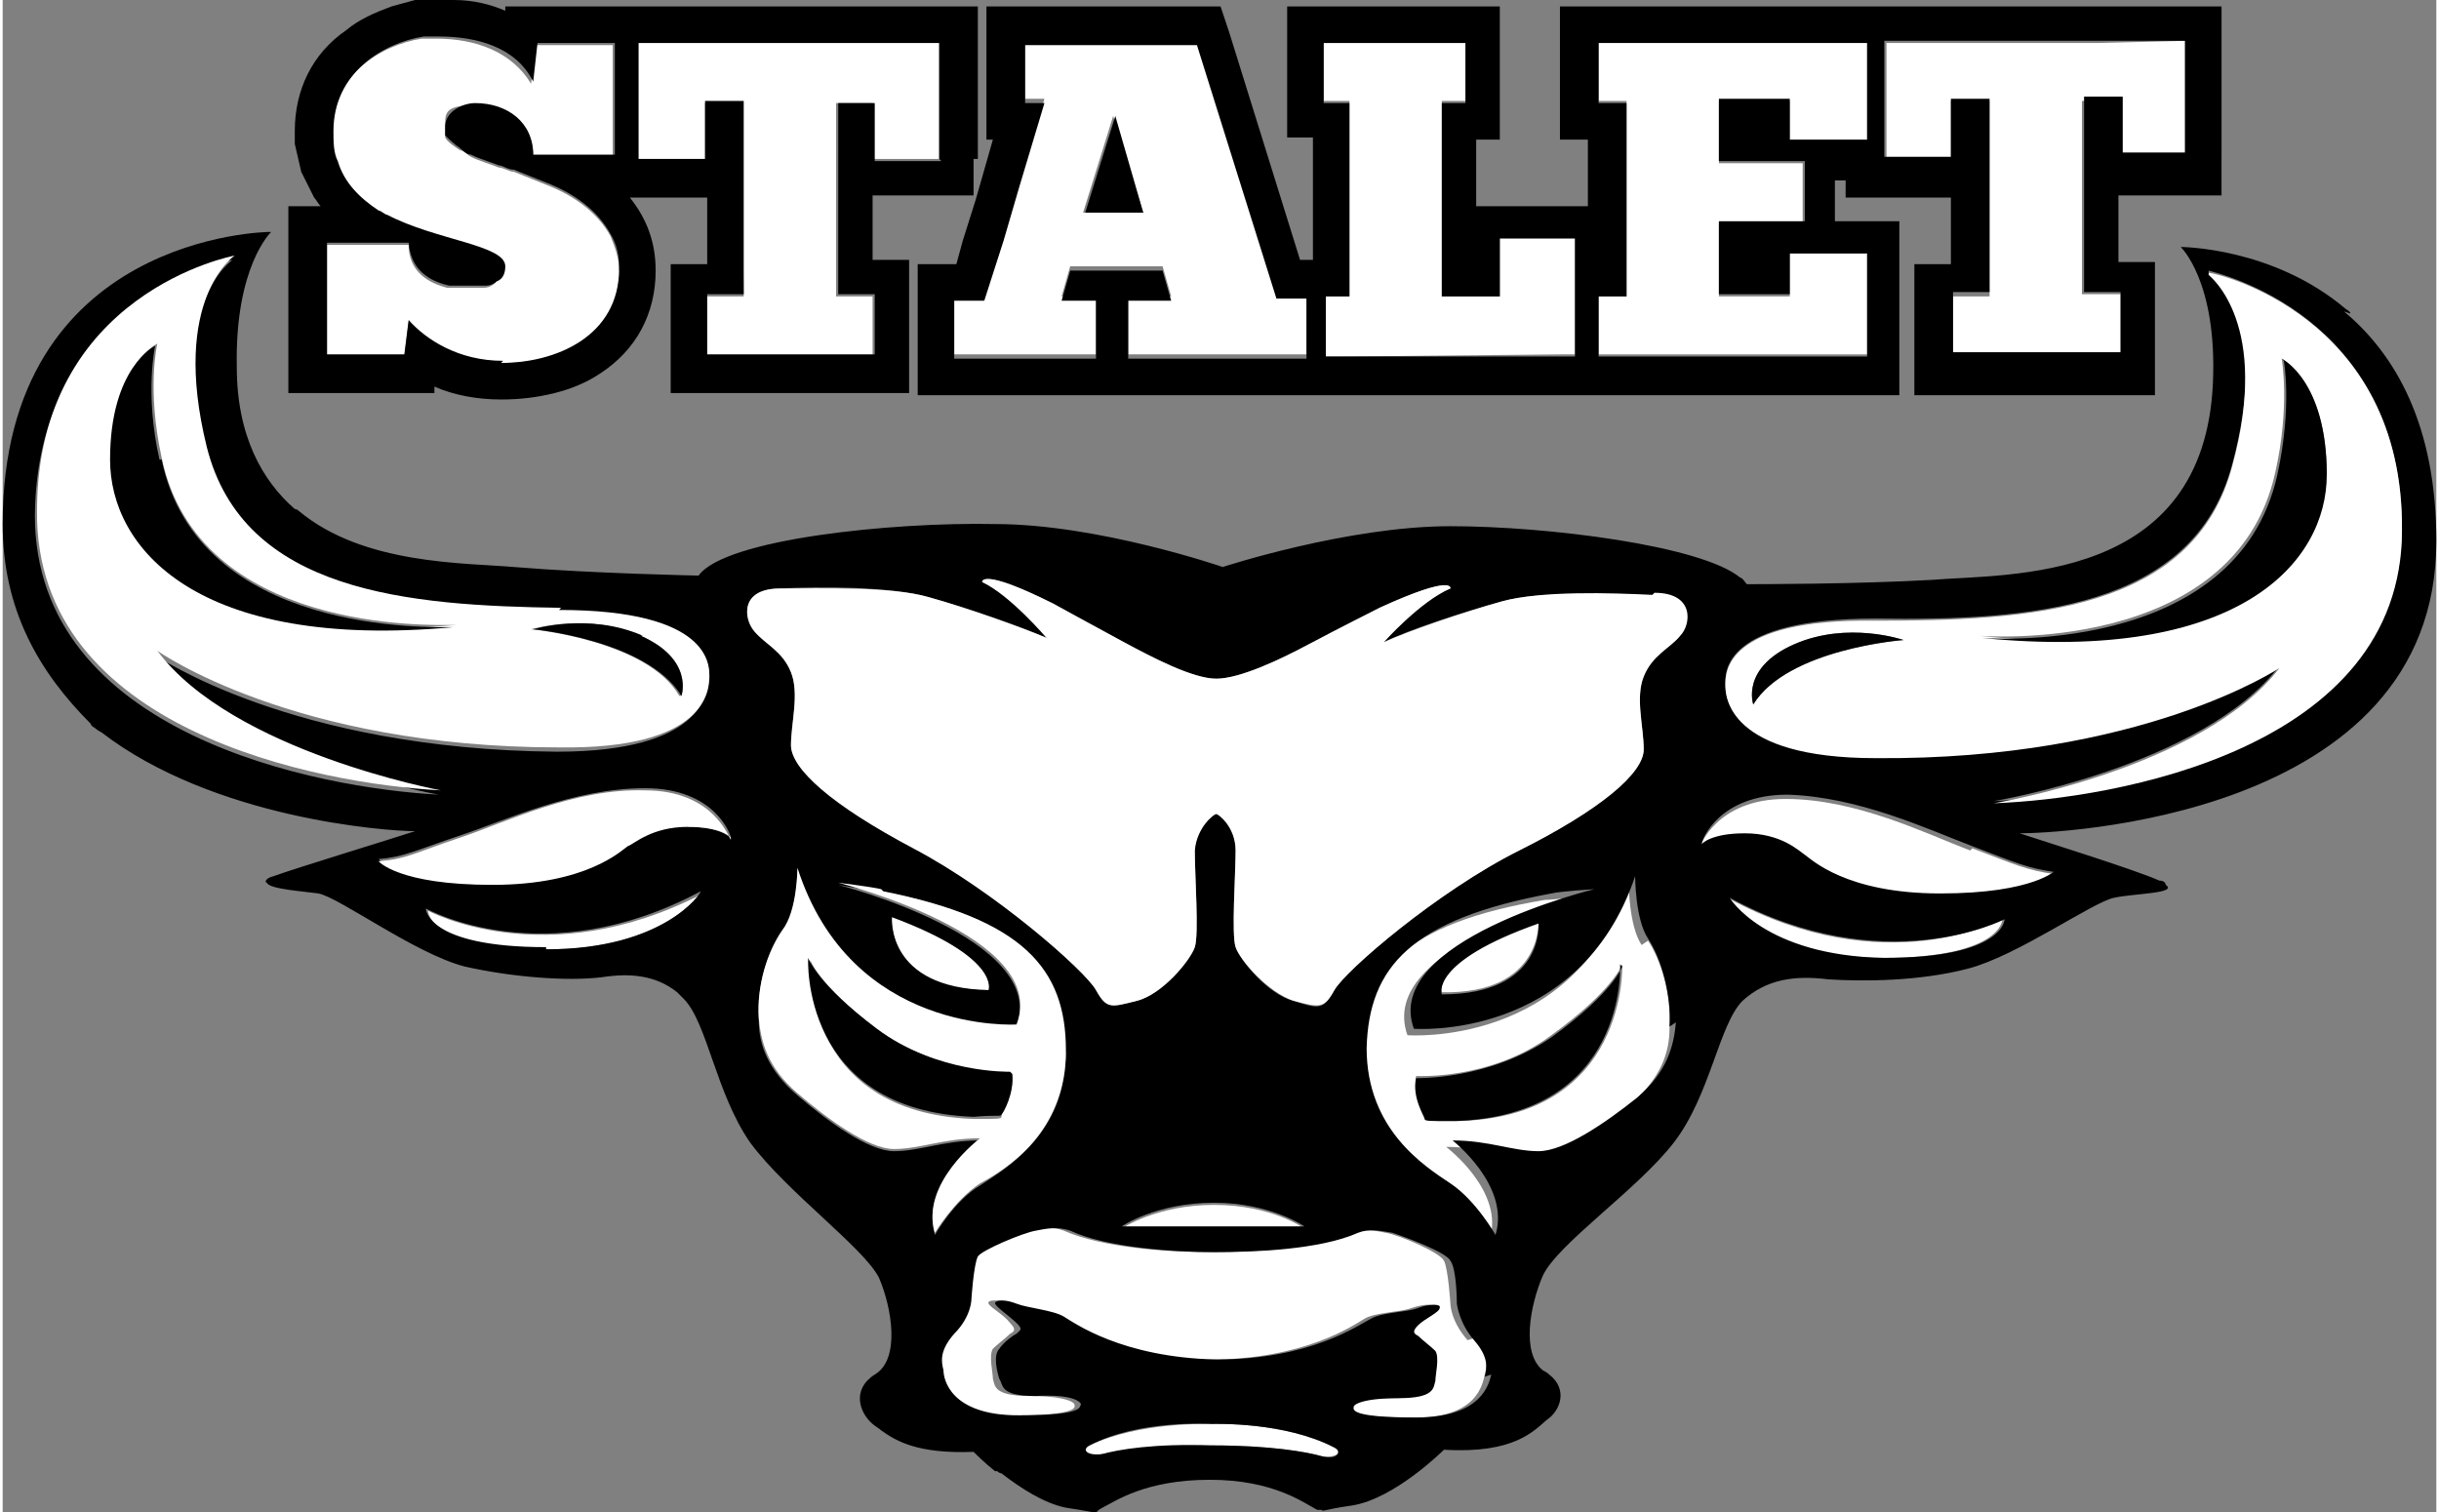
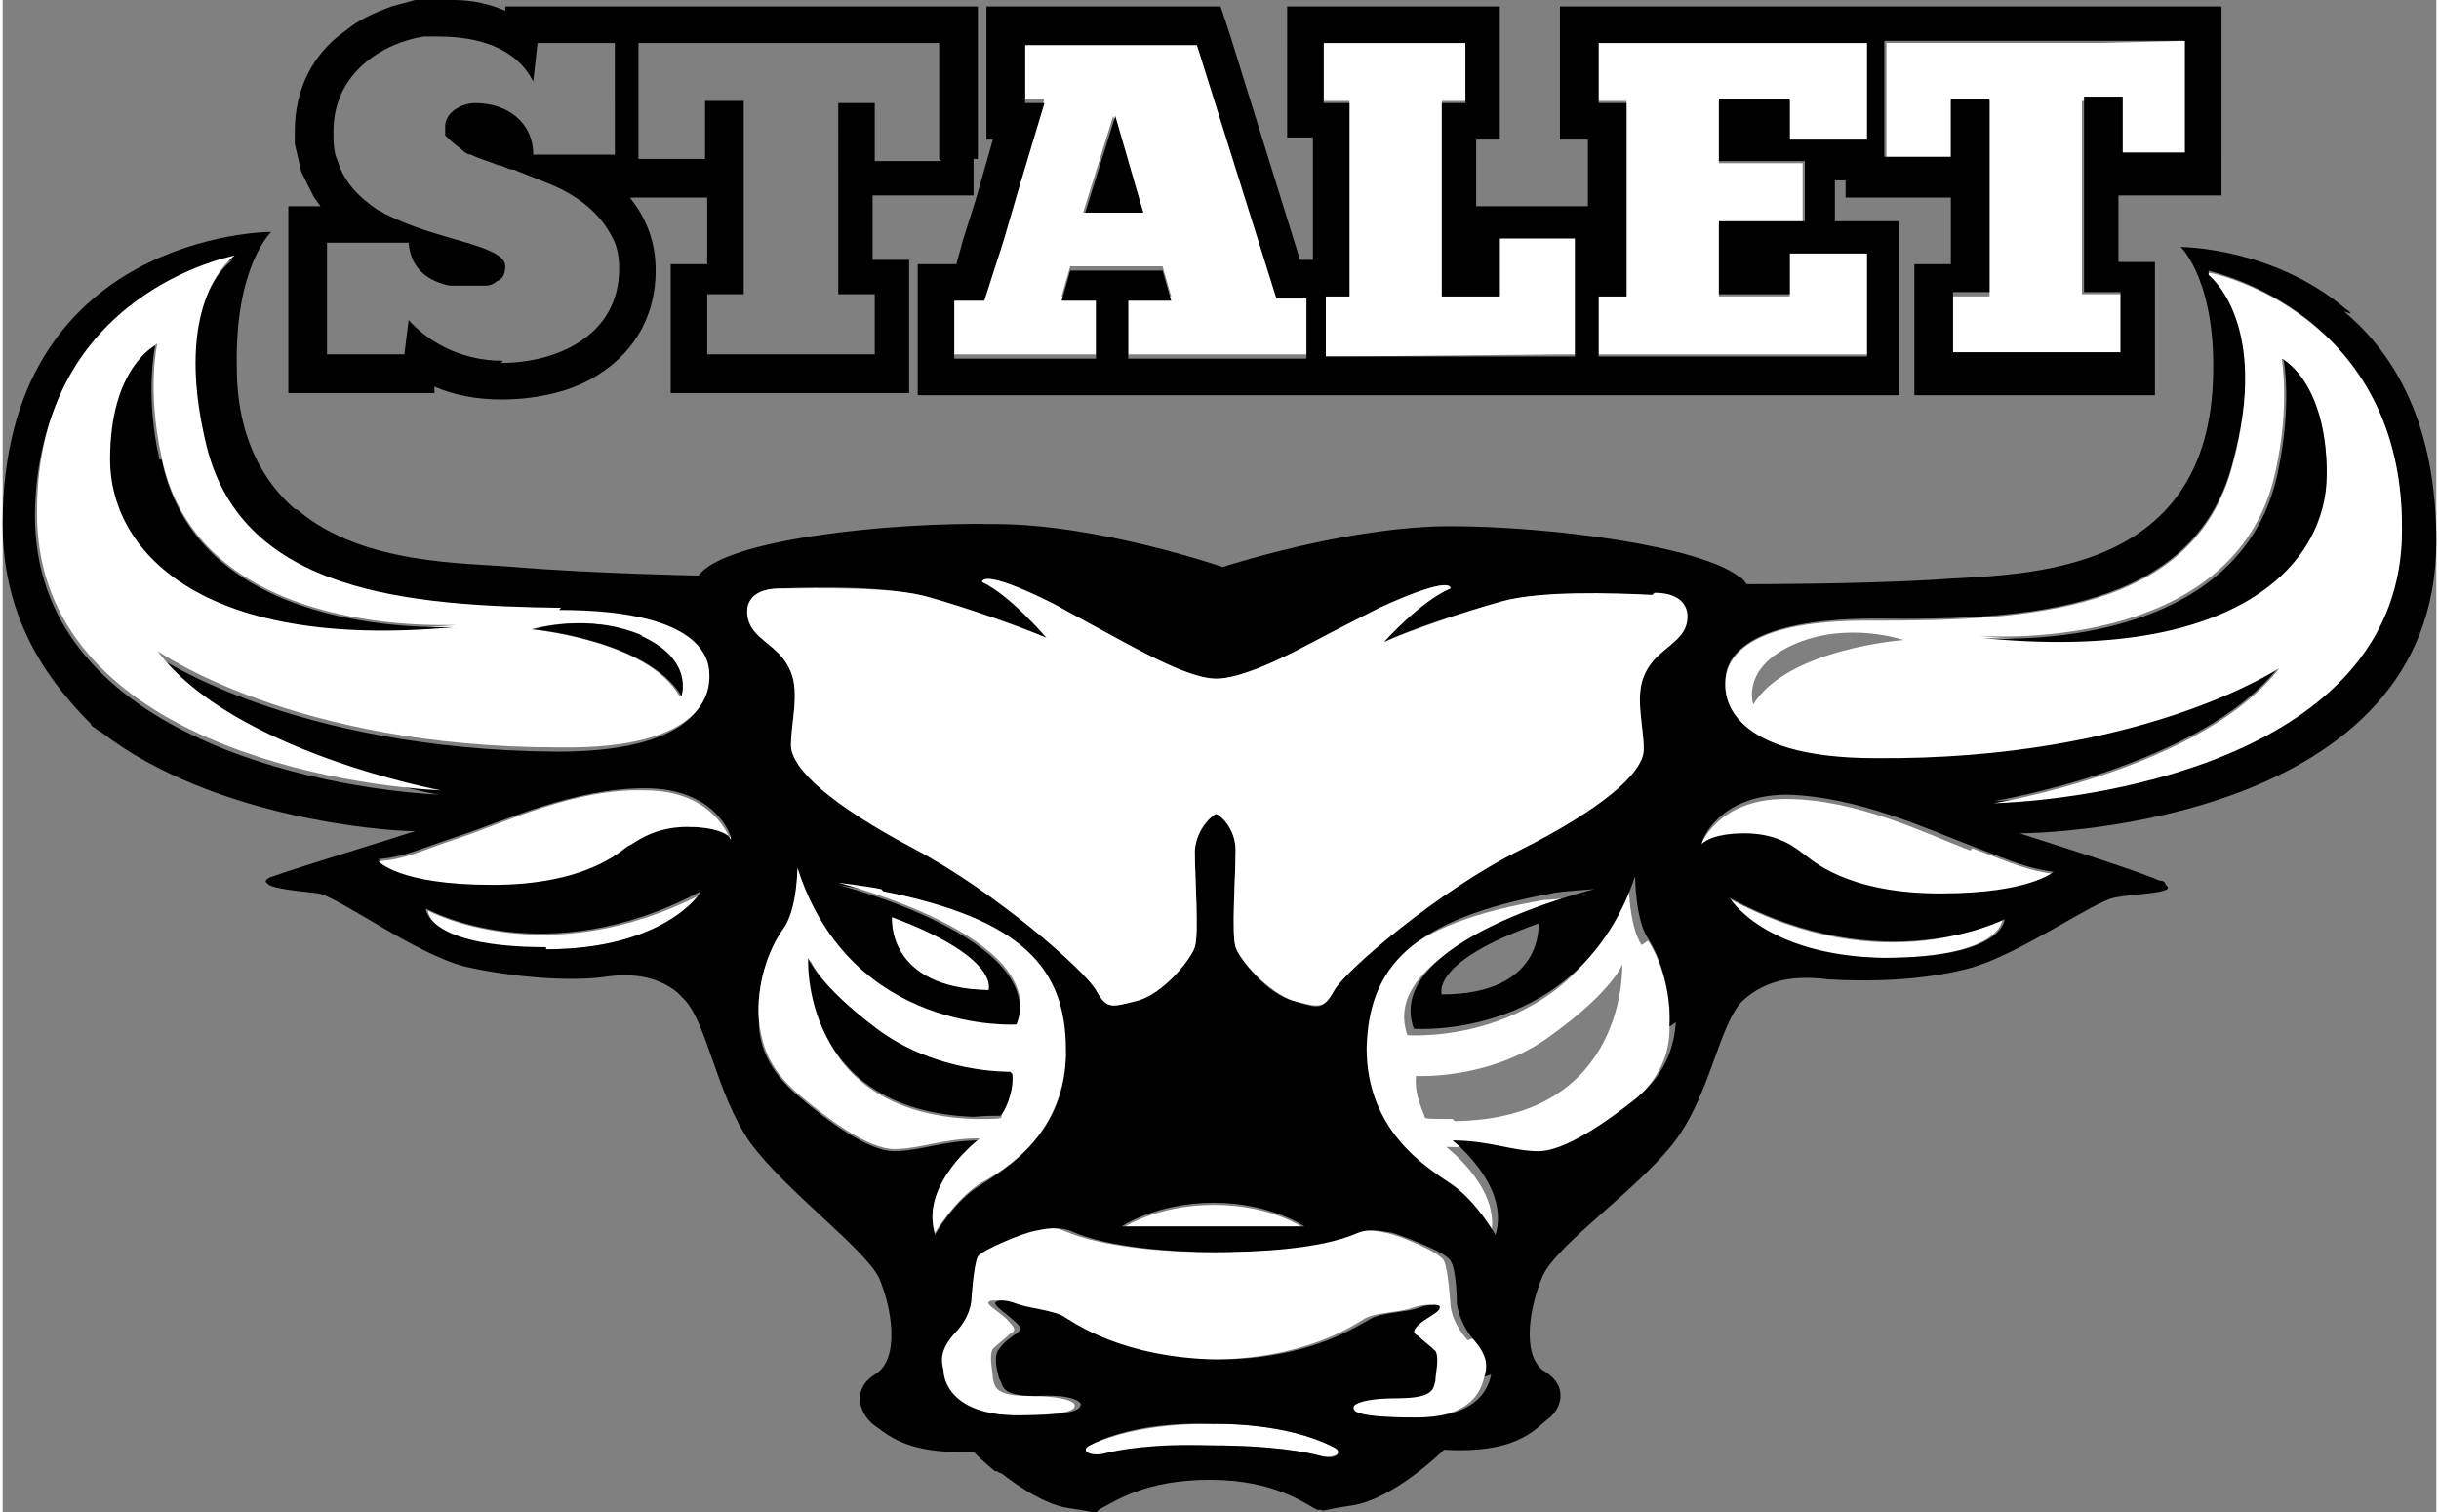
<svg xmlns="http://www.w3.org/2000/svg" id="Livello_1" width="40mm" height="24.8mm" version="1.1" viewBox="0 0 113.3 70.4">
  <rect x="0" y="0" width="113.3" height="70.4" fill="#808080" stroke="none" />
  <defs>
    <style>
      .st0 {
        fill: #fff;
      }
    </style>
  </defs>
  <polygon class="st0" points="101.6 1.9 101.6 7.4 101.1 7.4 98.9 7.4 98.6 7.4 98.6 6.8 98.6 4.7 97.2 4.7 96.8 4.7 96.8 9.8 96.8 10.4 96.8 13.7 98.6 13.7 98.6 16.5 90.8 16.5 90.8 13.8 92.5 13.8 92.5 4.7 90.7 4.7 90.7 7.4 88.5 7.4 87.7 7.4 87.7 2 88.5 2 95.2 2 97.6 2 101.6 1.9" />
  <polygon class="st0" points="86.8 11.8 86.8 16.5 74.9 16.5 74.3 16.5 74.3 13.8 74.9 13.8 75.6 13.8 75.6 4.7 74.3 4.7 74.3 2 86 2 86.8 2 86.8 6.6 86 6.6 83.2 6.6 83.2 4.7 79.9 4.7 79.9 7.6 83.8 7.6 83.8 10.4 79.9 10.4 79.9 13.8 83.2 13.8 83.2 11.8 86.8 11.8" />
  <polygon class="st0" points="73.2 12.1 73.2 16.5 72.6 16.5 62.4 16.6 61.6 16.6 61.6 13.8 62.4 13.8 62.7 13.8 62.7 4.7 61.5 4.7 61.5 2 68.1 2 68.1 4.7 67 4.7 67 13.8 69.7 13.8 69.7 11.1 73.2 11.1 73.2 12.1" />
  <path class="st0" d="M53.1,9.9l-1.4-4.5-1.4,4.5h2.7ZM60.7,13.8v2.7s-.8,0-.8,0h-7.5s0-2.7,0-2.7h2s-.4-1.4-.4-1.4h-4.3s-.4,1.4-.4,1.4h1.6v2.7s-6.6,0-6.6,0v-2.7s1.4,0,1.4,0l.9-2.8.7-2.4,1.2-4h-.9v-2.7h8s3.7,11.8,3.7,11.8h1.5Z" />
-   <polygon class="st0" points="43.6 2 43.6 7.4 40.5 7.4 40.5 4.8 38.8 4.8 38.8 13.8 40.5 13.8 40.5 16.6 32.7 16.6 32.7 13.8 34.5 13.8 34.4 4.8 32.7 4.8 32.7 7.4 30 7.4 29.6 7.4 29.6 2 30 2 43.6 2" />
-   <path class="st0" d="M28.8,12.5c0,3.3-3,4.4-5.5,4.4-2.1,0-3.6-1-4.4-1.9l-.2,1.6h-3.6s0-4.3,0-4.3v-.9s1.1,0,1.1,0h2.7c0,1.3,1,1.8,1.8,2,.3,0,.6,0,.8,0,.3,0,.6,0,.9,0,.2,0,.4-.1.5-.2.2-.2.4-.4.4-.7,0-1-3.2-1.1-5.5-2.4-.1,0-.3-.2-.4-.2-.9-.5-1.5-1.2-1.9-2.3-.1-.4-.2-.9-.2-1.4,0-2.7,2.3-4.1,4.2-4.4.3,0,.5,0,.7,0,1.8,0,3.5.6,4.4,2.1l.2-1.8h3.1s.5,0,.5,0v5.2s-.4,0-.4,0h-3.3c0-1.5-1.2-2.4-2.7-2.4s-1.4.4-1.4,1.1c0,.1,0,.3,0,.4.1.2.4.4.7.6.2,0,.3.2.5.3.4.2.8.3,1.3.5.2,0,.5.2.7.2.5.2,1,.4,1.5.6,1.3.5,2.4,1.3,3,2.4.2.5.4,1,.4,1.6" />
  <path d="M60.7,16.6v-2.7s-.8,0-.8,0h-.6l-3.7-11.8h-8v2.7h.9l-1.2,4-.7,2.4-.9,2.8h-1.4s0,2.7,0,2.7h6.6s0-2.7,0-2.7h-1.6l.4-1.4h4.3s.4,1.4.4,1.4h-2s0,2.7,0,2.7h7.5s.8,0,.8,0ZM73.2,16.5v-4.4s0-1,0-1h-3.5s0,2.7,0,2.7h-2.7s0-9,0-9h1.1V2s-6.6,0-6.6,0v2.8s1.2,0,1.2,0v9s-.3,0-.3,0h-.8s0,2.8,0,2.8h11s.6,0,.6,0ZM86.8,16.5v-4.7s-3.6,0-3.6,0v1.9s-3.3,0-3.3,0v-3.4s4,0,4,0v-2.8s-4,0-4,0v-2.9s3.3,0,3.3,0v1.9s2.8,0,2.8,0h.8V2s-.8,0-.8,0h-11.7s0,2.8,0,2.8h1.3s0,9,0,9h-.7s-.6,0-.6,0v2.8s.6,0,.6,0h11.9ZM101.6,7.4V1.9s-4,0-4,0h-2.5s-6.7,0-6.7,0h-.8v5.4h3.1s0-2.7,0-2.7h1.8v9s-1.7,0-1.7,0v2.8s7.8,0,7.8,0v-2.8s-1.7,0-1.7,0v-3.4s0-.6,0-.6v-5.1s.4,0,.4,0h1.4s0,2.1,0,2.1v.5h2.6s.5,0,.5,0ZM103.3,7.4v1.7s-1.3,0-1.3,0h-2.2s-1.3,0-1.3,0h0v.8s0,1.9,0,1.9v.4h1.7v1.1s0,.6,0,.6v2.8s0,1.7,0,1.7h-1.7s-7.8,0-7.8,0h-1.7s0,0,0,0v-4.4s0-1.7,0-1.7h1.7s0,0,0,0v-3.1h-3.2s-1.7,0-1.7,0v-.8h-.5s0,1.9,0,1.9h1.3s1.7,0,1.7,0v1.7s0,4.7,0,4.7v1.7s-1.7,0-1.7,0h-11.9s-.6,0-.6,0h-1s-.6,0-.6,0h-10.2s-.8,0-.8,0h-.8s0,0,0,0h-8.2s-1.7,0-1.7,0h-6.6s0,0,0,0h-1.6s0-1.7,0-1.7v-2.7s0-1.7,0-1.7h1.6s0,0,0,0h.2l.3-1.1.6-1.9.8-2.8h-.3v-1.7s0-2.7,0-2.7V.3s1.3,0,1.3,0h8.4s1.2,0,1.2,0l.4,1.2,3.3,10.6h.6v-5.7s-1.2,0-1.2,0V2s0-1.7,0-1.7h8.2s1.7,0,1.7,0v1.7s0,2.8,0,2.8v1.7s-1.1,0-1.1,0v3.1h4.5s.7,0,.7,0v-3.1s-1.3,0-1.3,0v-1.7s0-2.8,0-2.8V.3s1.7,0,1.7,0h11.7s.8,0,.8,0h1.7s5.3,0,5.3,0h2.6s5.3,0,5.3,0h1.7v1.7s0,5.4,0,5.4Z" />
  <polygon points="51.8 5.4 53.1 9.9 50.4 9.9 51.8 5.4" />
  <path d="M23.2,16.9c2.5,0,5.5-1.2,5.5-4.4,0-.6-.1-1.1-.4-1.6-.6-1.1-1.7-1.9-3-2.4-.5-.2-1-.4-1.5-.6-.3,0-.5-.2-.7-.2-.5-.2-.9-.3-1.3-.5-.2,0-.4-.2-.5-.3-.3-.2-.5-.4-.7-.6,0-.1,0-.2,0-.4,0-.7.8-1.1,1.4-1.1,1.5,0,2.7.9,2.7,2.4h3.3s.5,0,.5,0V2h-3.6s-.2,1.8-.2,1.8c-.8-1.6-2.6-2.1-4.4-2.1-.2,0-.5,0-.7,0-1.9.3-4.2,1.7-4.2,4.4,0,.5,0,1,.2,1.4.3,1,1,1.7,1.9,2.3.1,0,.3.2.4.2,2.3,1.2,5.5,1.4,5.5,2.4,0,.3-.1.6-.4.7-.1.1-.3.2-.5.2-.3,0-.6,0-.9,0-.2,0-.5,0-.8,0-.9-.2-1.8-.7-1.9-2h-2.7s-1.1,0-1.1,0v.9s0,4.3,0,4.3h3.6s.2-1.6.2-1.6c.8.9,2.3,1.9,4.4,1.9M43.6,7.4V2s-13.5,0-13.5,0h-.5v5.4h3.1s0-2.7,0-2.7h1.8v9s-1.7,0-1.7,0v2.8s7.8,0,7.8,0v-2.8s-1.7,0-1.7,0V4.8s1.7,0,1.7,0v2.7s3.1,0,3.1,0ZM45.2,7.4v1.7h-4.7s0,0,0,0v3h1.7v1.7s0,2.8,0,2.8v1.7s-1.6,0-1.6,0h-7.8s-1.7,0-1.7,0v-4.4s0-1.3,0-1.3v-.3h1.7s0,0,0,0v-3.1h-3.2s-.4,0-.4,0c.8,1,1.2,2.1,1.2,3.4h0c0,2-.9,3.7-2.6,4.8-.6.4-1.3.7-2.1.9-.8.2-1.6.3-2.5.3-1.1,0-2.2-.2-3.1-.6v.3h-5.1s-1.7,0-1.7,0v-1.7s0-2.4,0-2.4v-2.6s0-.3,0-.3v-1.5s0-.2,0-.2h1.5c-.1-.1-.2-.3-.3-.4-.2-.4-.4-.8-.6-1.2-.1-.4-.2-.9-.3-1.3,0-.2,0-.4,0-.6,0-1.9.8-3.6,2.4-4.7.6-.5,1.3-.8,2.1-1.1.4-.1.7-.2,1.1-.3.4,0,.7,0,1.1,0s.5,0,.7,0c.9,0,1.7.2,2.4.5v-.2s1.5,0,1.5,0h3.1s.5,0,.5,0h15.2s.4,0,.4,0h1.3v1.7s0,5.4,0,5.4Z" />
  <g>
    <path class="st0" d="M32.6,41.5c0,0-1.8,2.7-7.2,2.7-5.6,0-5.6-1.8-5.6-1.8,0,0,5.5,3,12.8-.8" />
    <path class="st0" d="M91.7,39.5c2.1.8,2.5,1,3.8,1.2,0,0-1,1.1-5.4,1.1-4.4,0-6-1.7-6.3-1.8-.3-.2-1.1-1-2.8-1-1.6,0-2,.4-2,.5,0-.1.8-2.3,4-2.3,3.3,0,6.5,1.6,8.6,2.4" />
    <path class="st0" d="M80.3,41.8c7.3,4,12.8,1,12.8,1,0,0,0,1.8-5.6,1.8-5.6,0-7.2-2.8-7.2-2.8" />
-     <path class="st0" d="M71.5,42.9s.2,3.4-4.5,3.3c0,0-.6-1.5,4.5-3.3" />
    <path class="st0" d="M67.6,52.2c8.1-.1,7.8-7.3,7.8-7.3,0,0-.4,1.2-3.3,3.3-2.8,2.1-6.3,1.9-6.3,1.9-.1.9.4,1.8.4,1.9,0,.1.2.1,1.3.1M76.6,43.8c.6.9,1.1,2.5,1,4.1,0,1.1-.4,2.3-1.8,3.5-1.4,1.2-3.4,2.5-4.6,2.5-1.2,0-2.3-.5-4-.5,0,0,2.8,2.1,2,4.4,0,0-.8-1.6-2.1-2.4-1.2-.8-3.9-2.5-3.9-6.3,0-3.8,2-6.1,8.6-7.2.4,0,2-.2,2-.2,0,0-9.9,2.3-8.4,6.5,0,0,7.8.6,10.3-7.1,0,0,0,2,.6,2.9" />
    <path class="st0" d="M62,67.4c.4.2.1.5-.6.4-.7-.2-2.4-.5-5.1-.5-2.7,0-4.4.3-5.1.4-.7.2-1-.2-.6-.4,2.3-1.1,5.5-1,5.7-1,.2,0,3.4-.1,5.7,1.1" />
    <path class="st0" d="M60.6,57.2h-4.3s-4.2,0-4.2,0c0,0,1.6-1.1,4.3-1.1,2.7,0,4.2,1.1,4.2,1.1" />
    <path class="st0" d="M41.4,42.7c5.1,1.9,4.5,3.4,4.5,3.4-4.8,0-4.5-3.4-4.5-3.4" />
    <path class="st0" d="M68.5,62.3c.7.8.6,1.3.5,1.7-.1.4-.3,2.1-3.5,2-3.1,0-2.8-.4-2.9-.5,0-.1.4-.4,2.1-.4,1.7,0,1.5-.5,1.7-.8.1-.3.3-1.1,0-1.4-.2-.3-.6-.6-.8-.7-.2-.2-.3-.2,0-.5.3-.3.9-.7,1-.8.1-.2-.4-.2-1,0-.5.2-1.7.2-2.2.5-.5.3-2.8,1.9-7.2,1.9h0c-4.4,0-6.6-1.6-7.1-2-.5-.3-1.7-.3-2.2-.6-.5-.2-1.1-.2-1,0,.1.2.7.5,1,.9.3.3.2.4,0,.5-.2.2-.6.5-.8.7-.2.3,0,1.1,0,1.4.1.3,0,.8,1.7.8,1.7,0,2.1.3,2.1.4,0,.1.3.5-2.9.5-3.1,0-3.4-1.6-3.5-2.1,0-.4-.2-.9.5-1.7.7-.8.8-1.6.8-1.6,0,0,0-1.6.3-2,.2-.4,2.2-1.1,2.7-1.2.6-.1,1.1-.2,1.6,0,1.8.8,4.9,1,6.7,1,1.8,0,5-.1,6.7-.9.6-.2,1.1-.1,1.6,0,.6.1,2.5.9,2.7,1.3.2.4.3,2,.3,2,0,0,0,.8.8,1.7" />
    <path d="M25.3,44.2c5.5,0,7.2-2.6,7.2-2.7-7.3,3.9-12.8.8-12.8.8,0,0,0,1.8,5.6,1.8M32.9,31.6c0-.6.1-3.1-7-3.1-7.1,0-14.8-.6-16.5-7.5-1.7-6.9,1.3-8.9,1.3-8.9,0,0-9.1,1.7-9.2,11.9,0,10.2,13.2,12.7,18.8,13,0,0-9.7-1.7-13.2-6.5,0,0,6.3,4.4,18.7,4.5,6.9,0,7-2.8,7-3.3M31.9,38.5c1.6,0,1.9.5,2,.5,0-.1-.7-2.3-4-2.3-3.3,0-6.5,1.5-8.6,2.2-2.1.7-2.6,1-3.8,1.1,0,0,1,1.1,5.3,1.1,4.4,0,6-1.6,6.3-1.8.3-.2,1.1-1,2.8-.9M45.9,46.1s.6-1.5-4.5-3.4c0,0-.3,3.3,4.5,3.4M49.4,48.9c0-3.8-1.9-6.1-8.5-7.4-.4,0-2-.3-2-.3,0,0,9.8,2.5,8.3,6.6,0,0-7.8.5-10.2-7.3,0,0,0,2-.7,2.9-.7.9-1.2,2.5-1.1,4.1,0,1.1.4,2.3,1.8,3.5,1.4,1.2,3.3,2.6,4.5,2.6,1.2,0,2.3-.5,4-.5,0,0-2.8,2-2.1,4.4,0,0,.9-1.6,2.1-2.3,1.2-.8,4-2.4,4-6.2M56.3,57.1h4.3s-1.6-1.1-4.2-1.1c0,0,0,0,0,0h0s0,0,0,0c-2.7,0-4.3,1.1-4.3,1.1h4.2ZM61.4,67.8c.7.2,1-.2.6-.4-2.3-1.2-5.5-1.1-5.7-1.1-.2,0-3.4-.2-5.7,1-.4.2-.1.5.6.4.7-.2,2.4-.5,5.1-.4,2.7,0,4.4.3,5.1.5M69,64.1c.1-.4.2-.9-.5-1.7-.7-.8-.8-1.7-.8-1.7,0,0,0-1.6-.3-2-.2-.4-2.1-1.1-2.7-1.3-.6-.1-1.1-.2-1.6,0-1.8.8-4.9.9-6.7.9-1.8,0-5-.2-6.7-1-.6-.2-1.1-.1-1.6,0-.6.1-2.5.9-2.7,1.2-.2.4-.3,2-.3,2,0,0,0,.8-.8,1.6-.7.8-.6,1.3-.5,1.7,0,.4.3,2.1,3.5,2.1,3.1,0,2.8-.4,2.9-.5,0-.1-.3-.5-2.1-.4-1.7,0-1.5-.5-1.7-.8-.1-.3-.3-1.1,0-1.4.2-.3.6-.6.8-.7.2-.2.3-.2,0-.5-.3-.3-.9-.7-1-.9,0-.2.5-.2,1,0,.5.2,1.7.3,2.2.6.5.3,2.7,1.9,7.1,2h0c4.4,0,6.6-1.6,7.2-1.9.5-.3,1.7-.3,2.2-.5.5-.2,1.1-.2,1,0,0,.2-.7.5-1,.8-.3.3-.2.4,0,.5.2.2.6.5.8.7.2.3,0,1.1,0,1.4-.1.3,0,.8-1.7.8-1.7,0-2.1.3-2.1.4,0,.1-.3.5,2.9.5,3.1,0,3.4-1.6,3.5-2M67,46.3c4.8,0,4.5-3.3,4.5-3.3-5.1,1.8-4.5,3.3-4.5,3.3M77.6,47.8c.1-1.5-.4-3.2-1-4.1-.6-.9-.6-2.9-.6-2.9-2.6,7.7-10.3,7.1-10.3,7.1-1.5-4.1,8.4-6.5,8.4-6.5,0,0-1.6.1-2,.2-6.5,1.2-8.5,3.4-8.6,7.2,0,3.8,2.7,5.5,3.9,6.3,1.2.8,2.1,2.4,2.1,2.4.7-2.3-2-4.4-2-4.4,1.7,0,2.8.5,4,.5,1.2,0,3.1-1.3,4.6-2.5,1.4-1.2,1.7-2.4,1.8-3.5M78,29.7c.5-.6.7-1.9-1.2-2-1.9,0-5.2-.2-7,.3-1.8.5-4.3,1.3-5.5,1.9,0,0,1.7-2,3.1-2.5,0,0,.2-.7-3.3.9,0,0-2,1.1-3.3,1.7-1.3.7-3.2,1.6-4.3,1.6-1.1,0-3-1-4.3-1.7-1.3-.7-3.3-1.8-3.3-1.8-3.4-1.7-3.3-1-3.3-1,1.3.6,3,2.6,3,2.6-1.1-.5-3.7-1.4-5.5-1.9-1.8-.5-5.1-.5-6.9-.4-1.9,0-1.7,1.5-1.2,2,.5.6,1.3.9,1.7,1.9.4,1,0,2.3,0,3.4,0,1,2,2.8,5.7,4.8,3.8,2,8,5.7,8.5,6.6.5.9.7.8,1.9.5,1.2-.3,2.5-1.9,2.7-2.5.2-.6,0-3.3,0-4.5,0-1.1.8-1.7,1-1.7.1,0,.9.6.9,1.7,0,1.2-.2,3.9,0,4.5s1.5,2.2,2.7,2.5c1.2.4,1.4.4,1.9-.5.5-.9,4.8-4.6,8.6-6.5,3.8-1.9,5.8-3.7,5.8-4.7,0-1-.4-2.4,0-3.4.4-1,1.2-1.3,1.7-1.9M93.2,42.8s-5.6,2.9-12.8-1c0,0,1.6,2.7,7.2,2.8,5.6,0,5.6-1.8,5.6-1.8M95.5,40.6c-1.3-.2-1.7-.4-3.8-1.2-2.1-.8-5.3-2.3-8.6-2.4-3.2,0-4,2.1-4,2.3,0,0,.4-.5,2-.5,1.7,0,2.5.8,2.8,1,.3.2,1.9,1.8,6.3,1.8,4.4,0,5.4-1.1,5.4-1.1M109,14.5c2.4,2,4.3,5.3,4.3,10.7,0,13-17.9,13.6-19.4,13.6.9.3,5.4,1.7,6.5,2.2.2,0,.3.1.3.2.6.4-1.5.4-2.4.6-1,.2-4.5,2.7-6.8,3.3-2.3.6-4.9.6-6.5.5-1.6-.2-2.9,0-4,1-1.1,1.1-1.5,4.4-3.2,6.6-1.7,2.2-5.4,4.7-6.1,6.2-.6,1.4-1,3.6,0,4.4,0,0,0,0,0,0,0,0,.2.1.3.2.9.7.5,1.7-.1,2.1-.6.5-1.5,1.6-4.8,1.4,0,0-2.3,2.3-4.3,2.6-1.4.2-1.3.3-1.4.2,0,0,0,0,0,0,0,0,0,0-.2,0-.6-.3-2-1.4-5-1.4-3,0-4.4,1-5,1.3-.6.3.3.3-1.7,0-1-.2-2.1-.9-3-1.6,0,0-.1,0-.2-.1,0,0,0,0-.1,0-.5-.4-.9-.8-1-.9-2.6.1-3.6-.5-4.3-1,0,0,0,0,0,0-.1-.1-.3-.2-.4-.3,0,0,0,0,0,0,0,0,0,0,0,0t0,0c-.6-.5-1-1.6.1-2.3,1.2-.7.8-3.1.2-4.5-.7-1.4-4.3-4-6-6.3-1.6-2.3-2-5.6-3.1-6.7-.1-.1-.2-.2-.3-.3-1-.8-2.2-.9-3.5-.7-1.6.2-4.2,0-6.4-.5-2.3-.6-5.8-3.2-6.8-3.4-.7-.1-2.3-.2-2.4-.5-.1,0-.1-.2.3-.3,1.1-.4,5.7-1.8,6.6-2.1-1.4,0-9.4-.6-14.6-4.6,0,0-.2-.1-.3-.2,0,0-.2-.1-.2-.2C1.7,31.3,0,28.4,0,24.4c0-13.5,12.4-13.6,12.4-13.6,0,0,0,0,0,0,0,0,.1,0,.1,0,0,0-1.7,1.6-1.6,6.3,0,3.2,1.2,5.3,2.7,6.6,0,0,.1,0,.2.1,3,2.5,7.7,2.4,10,2.6,3.6.3,8.6.4,8.6.4,1.2-1.7,9-2.5,13.8-2.4,4.8,0,10.6,2,10.6,2,0,0,5.8-1.9,10.6-1.9,4.5,0,11.7.9,13.5,2.4.1,0,.2.2.3.3.4,0,5.1,0,8.6-.2,3.6-.3,12.7.2,13.1-9.2.2-4.7-1.5-6.3-1.5-6.3,0,0,4.3,0,7.7,2.9,0,0,.2.1.2.2M102.7,12.7c.2.1,2.9,2.3,1.1,8.9-1.8,6.8-9.5,7.3-16.6,7.2-7.1,0-7,2.5-7,3,0,.6,0,3.4,7,3.4,12.4,0,18.8-4.2,18.8-4.2-3.6,4.7-13.3,6.3-13.3,6.3,5.7-.3,19-2.6,19-12.7,0-10-8.7-11.9-9-12" />
    <path class="st0" d="M88.5,29.8s-2.6-.9-5.1.2c-2.5,1.1-1.9,2.8-1.9,2.8,1.6-2.6,7-3,7-3M108.2,22.1c0-4.3-2.1-5.4-2.1-5.4,0,0,.4,2.2-.3,5.3-1.9,8.6-13.8,7.6-13.8,7.6,12,1.3,16.1-3.5,16.1-7.6M102.7,12.7c.3,0,9.1,2,9,12,0,10.2-13.4,12.5-19,12.7,0,0,9.7-1.6,13.3-6.3,0,0-6.4,4.3-18.8,4.2-6.9,0-7-2.9-7-3.4,0-.6,0-3.1,7-3,7.1,0,14.8-.4,16.6-7.2,1.8-6.6-1-8.8-1.1-8.9" />
    <path d="M106.1,16.7s2.1,1,2.1,5.4c0,4.1-4.1,8.8-16.1,7.6,0,0,11.9,1,13.8-7.6.7-3.2.3-5.3.3-5.3" />
-     <path d="M83.4,30c2.5-1.1,5.1-.2,5.1-.2,0,0-5.4.4-7,3,0,0-.6-1.7,1.9-2.8" />
    <path class="st0" d="M76.9,27.6c1.9,0,1.7,1.5,1.2,2-.5.6-1.3.9-1.7,1.9-.4,1,0,2.3,0,3.4,0,1.1-2,2.8-5.8,4.7-3.8,1.9-8.1,5.6-8.6,6.5-.5.9-.7.8-1.9.5-1.2-.4-2.5-1.9-2.7-2.5-.2-.6,0-3.4,0-4.5,0-1.1-.8-1.7-.9-1.7-.1,0-.9.6-1,1.7,0,1.2.2,3.9,0,4.5-.2.6-1.5,2.2-2.7,2.5-1.2.3-1.4.4-1.9-.5-.5-.9-4.7-4.6-8.5-6.6-3.8-2-5.7-3.7-5.7-4.8,0-1,.4-2.4,0-3.4-.4-1-1.2-1.3-1.7-1.9-.5-.6-.7-2,1.2-2,1.9,0,5.2-.1,6.9.4,1.8.5,4.3,1.4,5.5,1.9,0,0-1.7-2-3-2.6,0,0-.1-.7,3.3,1,0,0,2,1.1,3.3,1.8,1.3.7,3.2,1.7,4.3,1.7,1.1,0,3-.9,4.3-1.6,1.3-.7,3.3-1.7,3.3-1.7,3.5-1.6,3.3-.9,3.3-.9-1.4.6-3.1,2.5-3.1,2.5,1.1-.5,3.7-1.4,5.5-1.9,1.8-.5,5.1-.4,7-.3" />
-     <path d="M75.3,44.9s.4,7.1-7.8,7.3c-1.1,0-1.3,0-1.3-.1,0-.1-.6-1-.4-1.9,0,0,3.4.1,6.3-1.9,2.9-2.1,3.3-3.3,3.3-3.3" />
    <path class="st0" d="M46.5,51.9c0-.1.6-1,.5-1.9,0,0-3.4,0-6.2-2-2.8-2.1-3.2-3.3-3.2-3.3,0,0-.5,7.1,7.6,7.4,1.1,0,1.3,0,1.3-.1M41,41.5c6.5,1.3,8.5,3.6,8.5,7.4,0,3.8-2.7,5.5-4,6.2-1.2.8-2.1,2.3-2.1,2.3-.7-2.3,2.1-4.4,2.1-4.4-1.7,0-2.8.5-4,.5-1.2,0-3.1-1.4-4.5-2.6-1.4-1.2-1.7-2.4-1.8-3.5-.1-1.5.4-3.1,1.1-4.1.7-.9.7-2.9.7-2.9,2.5,7.8,10.2,7.3,10.2,7.3,1.6-4.1-8.3-6.6-8.3-6.6,0,0,1.6.2,2,.3" />
    <path d="M47,50c.1.9-.4,1.8-.5,1.9,0,.1-.2,0-1.3.1-8.1-.3-7.7-7.4-7.7-7.4,0,0,.4,1.2,3.2,3.3,2.8,2.1,6.2,2,6.2,2" />
    <path class="st0" d="M33.9,39c0,0-.4-.5-2-.5-1.7,0-2.5.8-2.8.9-.3.2-1.9,1.8-6.3,1.8-4.4,0-5.3-1.1-5.3-1.1,1.3-.1,1.7-.4,3.8-1.1,2.1-.7,5.3-2.3,8.6-2.2,3.2,0,3.9,2.2,4,2.3" />
    <path class="st0" d="M31.6,32.4s.6-1.7-1.9-2.8c-2.5-1.1-5.1-.3-5.1-.3,0,0,5.4.5,6.9,3.1M25.9,28.4c7.1,0,7,2.6,7,3.1,0,.6-.1,3.4-7,3.3-12.4,0-18.7-4.5-18.7-4.5,3.5,4.7,13.2,6.5,13.2,6.5-5.7-.3-18.9-2.8-18.8-13,0-10.2,9.2-11.9,9.2-11.9,0,0-3,2-1.3,8.9,1.7,6.8,9.4,7.4,16.5,7.5M21,29.1c-1,0-11.9.4-13.6-7.8-.7-3.2-.2-5.3-.2-5.3,0,0-2.1,1-2.1,5.3,0,4,4,8.9,16,7.8" />
    <path d="M29.7,29.6c2.5,1.1,1.9,2.8,1.9,2.8-1.6-2.6-6.9-3.1-6.9-3.1,0,0,2.6-.8,5.1.3" />
    <path d="M7.4,21.4c1.7,8.2,12.6,7.8,13.6,7.8-12,1.1-16-3.7-16-7.8,0-4.3,2.1-5.3,2.1-5.3,0,0-.5,2.2.2,5.3" />
  </g>
</svg>